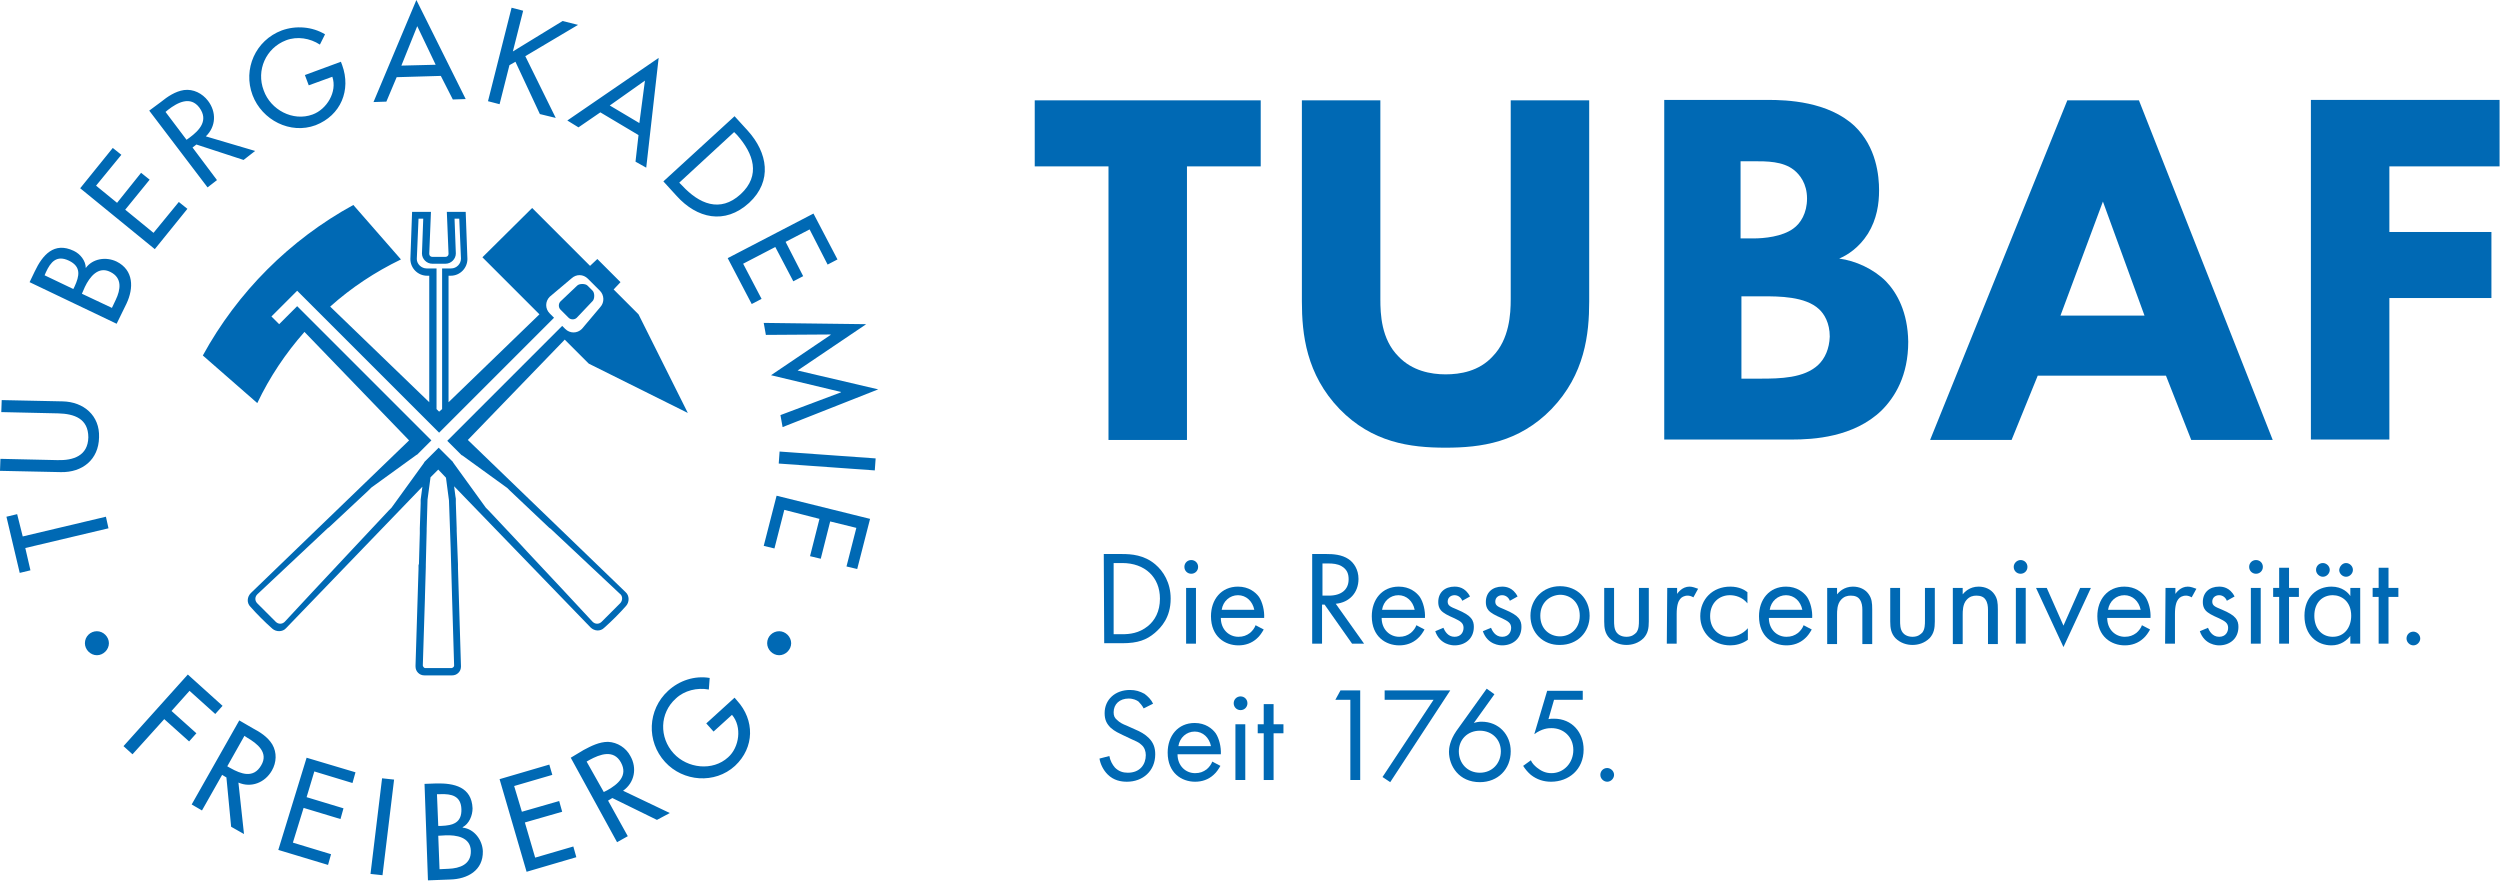
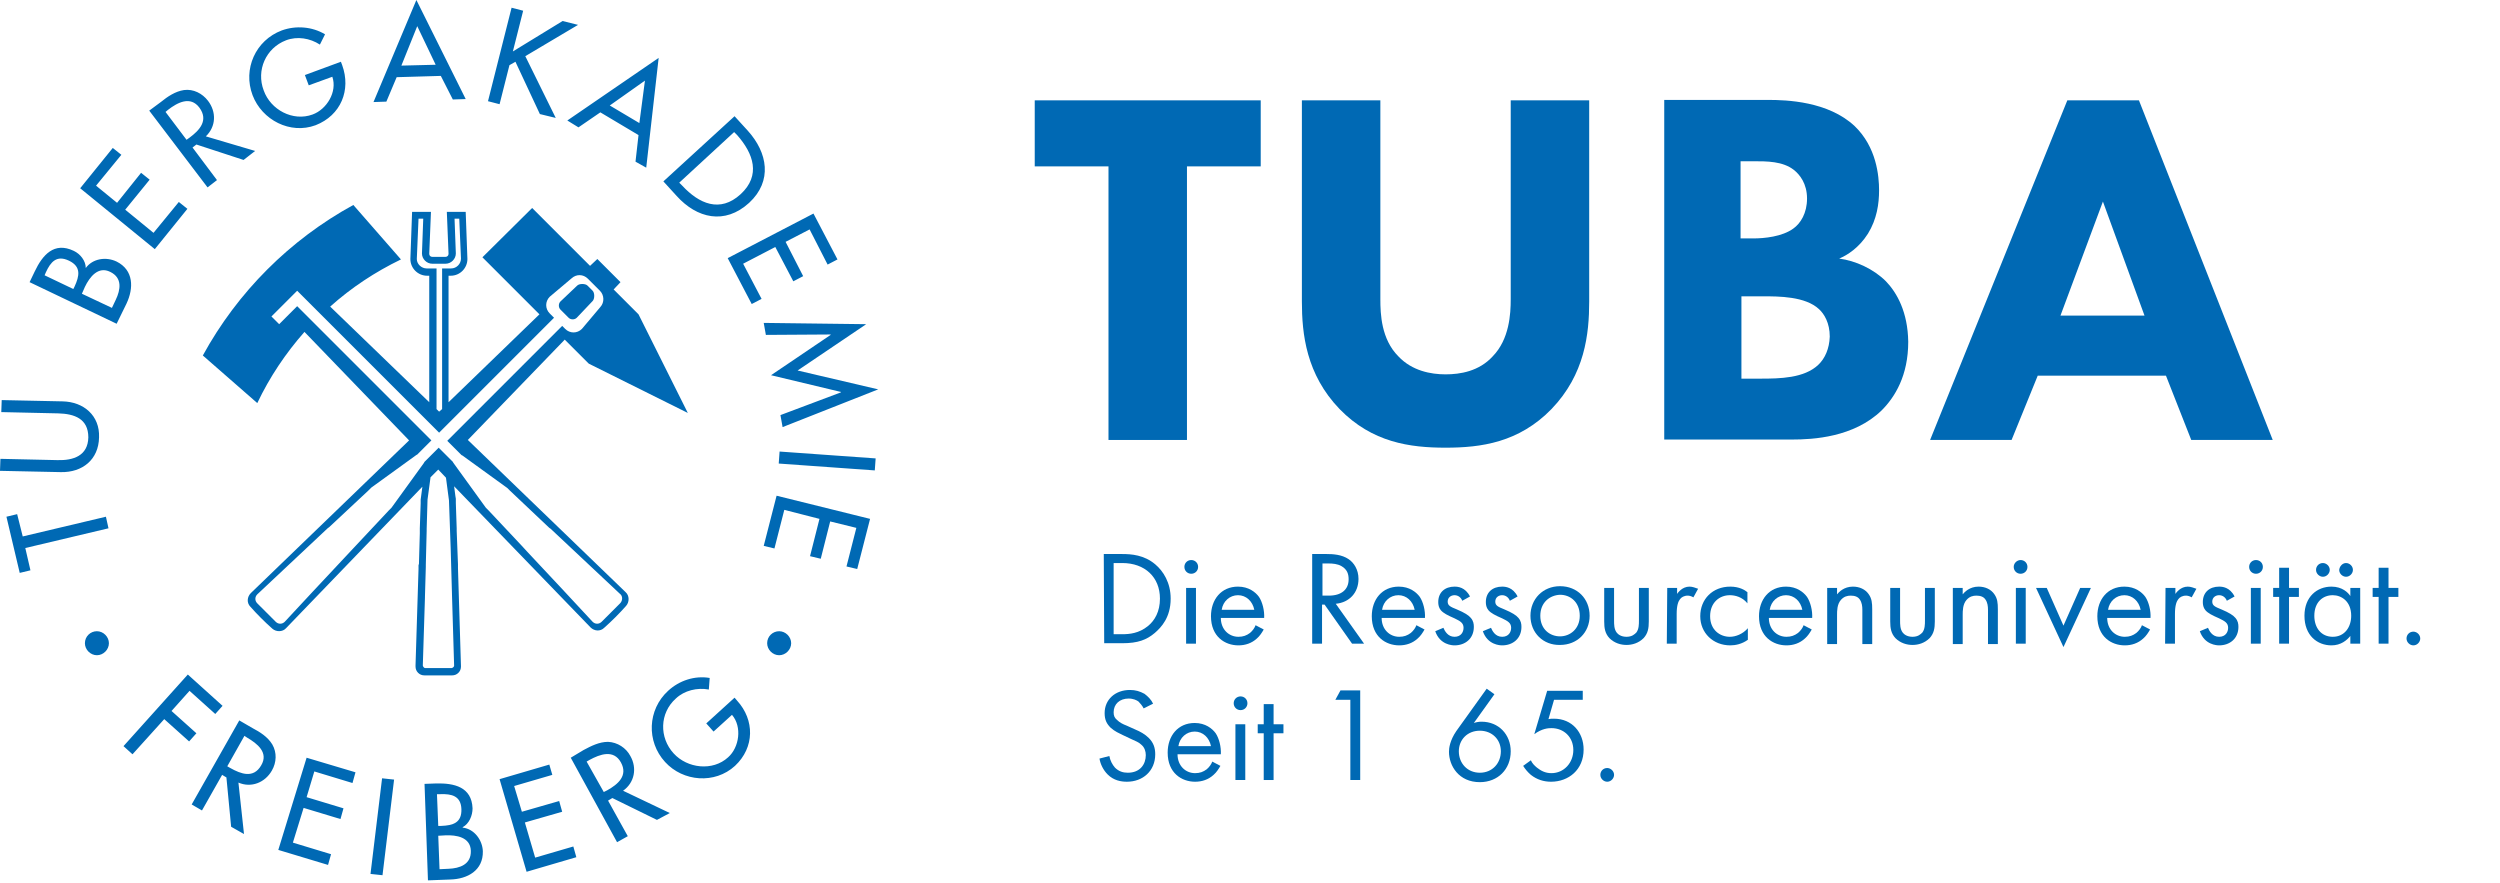
<svg xmlns="http://www.w3.org/2000/svg" width="100%" height="100%" viewBox="0 0 583 206" version="1.1" xml:space="preserve" style="fill-rule:evenodd;clip-rule:evenodd;stroke-linejoin:round;stroke-miterlimit:2;">
  <g transform="matrix(1,0,0,1,-129.5,-195)">
    <g>
      <path d="M334.3,285.8L315.5,281.4L331.5,270.6L307.6,270.3L308.1,273.1L323.2,273L323.2,273.1L309.3,282.5L325.6,286.4L325.6,286.5L311.5,291.8L312,294.6L334.3,285.8ZM322.5,256.7L324.8,255.5L319.2,244.8L299.2,255.2L304.8,265.9L307.1,264.7L302.8,256.5L310.3,252.6L314.5,260.6L316.8,259.4L312.7,251.4L318.3,248.5L322.5,256.7ZM304.2,242.3C309.7,237.2 308.5,230.6 303.9,225.5L300.8,222.1L284.2,237.3L287.3,240.7C292,245.9 298.5,247.5 304.2,242.3ZM302.2,240.3C297.4,244.7 292.5,242.5 288.6,238.3L287.9,237.6L300.7,225.8L301.4,226.5C305.2,230.8 307,235.9 302.2,240.3ZM280.2,234.1L283.1,208.5L261.8,223.1L264.4,224.7L269.5,221.2L278.4,226.5L277.7,232.7L280.2,234.1ZM279.9,213.8L278.6,223.7L271.7,219.6L279.9,213.8ZM252,208.1L264.3,200.8L260.7,199.9L249.1,207L251.5,197.5L248.8,196.8L243.3,218.6L246,219.3L248.3,210.2L249.7,209.4L255.4,221.6L259.1,222.5L252,208.1ZM235.1,218.2L238.1,218.1L226.6,195L216.6,218.8L219.6,218.7L222,213L232.3,212.7L235.1,218.2ZM231.1,210.1L223.1,210.3L226.8,201.1L231.1,210.1ZM209.3,210.2L209,209.4L200.6,212.5L201.5,214.9L207,212.9C208.2,216.4 205.7,220.5 202.4,221.7C197.8,223.4 192.6,220.6 191,216.1C189.2,211.4 191.5,206.2 196.2,204.4C198.8,203.4 201.8,203.9 204.1,205.4L205.3,203C202.3,201.2 198.5,200.9 195.2,202.1C189.1,204.4 186.1,211.1 188.4,217.2C190.6,223 197.2,226.4 203.1,224.2C209,221.9 211.4,216 209.3,210.2ZM177.5,226.8C179.9,224.5 180,221.1 178,218.5C176.7,216.8 174.6,215.7 172.4,216C170.4,216.3 168.6,217.5 167,218.8L164.3,220.8L177.9,238.7L180.1,237L174.4,229.4L175.3,228.7L186.3,232.3L189,230.2L177.5,226.8ZM173.7,227.1L173,227.6L168.1,221.1L168.7,220.6C170.9,218.9 173.9,217.3 176,220.1C178.2,223.1 176,225.4 173.7,227.1ZM156.8,242.3L151.9,238.3L157.8,231.1L155.8,229.5L148.2,238.9L165.6,253.1L173.2,243.7L171.2,242.1L165.3,249.3L158.7,243.9L164.4,236.9L162.4,235.3L156.8,242.3ZM149.5,257.5C149.5,255.8 148.2,254.2 146.7,253.5C142.1,251.3 139.4,254.5 137.6,258.3L136.4,260.8L156.7,270.5L159,265.8C160.7,262.2 160.7,258 156.7,256C154.2,254.8 151.1,255.3 149.5,257.5ZM146.9,261.8L146.6,262.4L139.9,259.2L140.2,258.5C141.3,256.1 142.7,254.4 145.6,255.8C148.5,257.2 148,259.4 146.9,261.8ZM149.3,261.9C150.4,259.6 152.4,257 155.2,258.4C158.1,259.8 157.6,262.6 156.5,264.9L155.6,266.8L148.6,263.5L149.3,261.9ZM144.1,288.6L129.9,288.3L129.8,291.1L143.1,291.4C146.8,291.5 150.1,292.6 150.1,297C150,301.3 146.6,302.4 142.9,302.3L129.6,302L129.5,304.8L143.7,305.1C148.7,305.2 152.5,302.2 152.6,297C152.8,291.9 149,288.7 144.1,288.6ZM133.5,314.9L131,315.5L134.1,328.6L136.6,328L135.4,322.8L154.8,318.2L154.2,315.5L134.8,320.1L133.5,314.9ZM173.3,352.3L158.3,369L160.4,370.9L167.8,362.7L173.6,367.9L175.3,366L169.5,360.8L173.7,356.1L179.7,361.5L181.4,359.6L173.3,352.3ZM185.3,363L174.2,382.6L176.6,384L181.3,375.7L182.3,376.3L183.4,387.8L186.4,389.5L185.1,377.5C188.1,378.8 191.3,377.5 192.9,374.7C194,372.8 194.1,370.5 193,368.6C191.9,366.8 190.1,365.7 188.4,364.8L185.3,363ZM182.5,373.7L186.5,366.6L187.1,367C189.5,368.4 192.2,370.5 190.4,373.5C188.6,376.6 185.7,375.5 183.2,374.1L182.5,373.7ZM201,371.7L194.4,393.2L206,396.7L206.7,394.2L197.8,391.5L200.3,383.4L208.9,386L209.6,383.5L201,380.9L202.8,374.9L211.7,377.6L212.4,375.1L201,371.7ZM218.6,376.5L215.9,398.8L218.7,399.1L221.4,376.8L218.6,376.5ZM231.2,377.7L228.5,377.8L229.3,400.3L234.5,400.1C238.5,400 242.2,398 242.1,393.5C242,390.9 240.1,388.3 237.4,388L237.4,387.9C238.9,387.1 239.7,385.2 239.7,383.5C239.5,378.5 235.4,377.6 231.2,377.7ZM231.7,389.9L233.4,389.8C235.9,389.7 239.2,390.2 239.3,393.4C239.4,396.6 236.7,397.5 234.1,397.6L232,397.7L231.7,389.9ZM231.4,380.2L232.2,380.2C234.8,380.1 237,380.6 237.1,383.7C237.2,386.9 235.1,387.5 232.4,387.6L231.7,387.6L231.4,380.2ZM257.6,373.3L246,376.7L252.3,398.3L263.9,394.9L263.2,392.4L254.3,395L251.9,386.8L260.6,384.3L259.9,381.8L251.2,384.3L249.4,378.3L258.3,375.7L257.6,373.3ZM262.6,371.7L273.4,391.4L275.9,390L271.3,381.7L272.3,381.1L282.7,386.2L285.7,384.6L274.8,379.4C277.5,377.5 278.1,374.1 276.5,371.3C275.5,369.4 273.5,368.1 271.3,368C269.2,368 267.3,369 265.6,369.9L262.6,371.7ZM266.3,372.6L267,372.2C269.4,370.9 272.6,369.7 274.3,372.8C276,375.9 273.6,377.9 271.1,379.3L270.3,379.7L266.3,372.6ZM284.6,372.7C288.8,377.3 296.2,377.9 300.9,373.6C305.5,369.3 305.5,362.9 301.4,358.4L300.8,357.7L294.2,363.7L295.9,365.6L300.2,361.7C302.6,364.5 301.9,369.3 299.3,371.6C295.7,374.9 289.8,374.2 286.6,370.7C283.2,367 283.3,361.3 287.1,357.9C289.1,356 292.1,355.3 294.8,355.8L295,353.1C291.5,352.5 287.9,353.7 285.3,356.1C280.5,360.5 280.2,367.9 284.6,372.7ZM310.6,310.6L307.6,322.3L310.1,322.9L312.4,313.9L320.6,316L318.4,324.7L320.9,325.3L323.1,316.6L329.2,318.1L326.9,327.1L329.4,327.7L332.4,316L310.6,310.6ZM311.1,303.1L333.5,304.7L333.7,301.9L311.3,300.3L311.1,303.1ZM149.3,345C149.3,346.5 150.6,347.8 152.1,347.8C153.6,347.8 154.9,346.5 154.9,345C154.9,343.5 153.6,342.2 152.1,342.2C150.6,342.2 149.3,343.4 149.3,345ZM308.4,345C308.4,346.5 309.7,347.8 311.2,347.8C312.7,347.8 314,346.5 314,345C314,343.5 312.7,342.2 311.2,342.2C309.7,342.2 308.4,343.4 308.4,345Z" style="fill:rgb(0,105,180);fill-rule:nonzero;" />
      <g>
        <path d="M406.3,233.8L406.3,297.6L388,297.6L388,233.8L370.8,233.8L370.8,218.4L423.5,218.4L423.5,233.8L406.3,233.8Z" style="fill:rgb(0,105,180);fill-rule:nonzero;" />
        <path d="M500.1,265.3C500.1,272.9 499.1,282.3 491.3,290.4C483.7,298.2 474.9,299.4 466.6,299.4C458.3,299.4 449.5,298.2 441.9,290.4C434.1,282.3 433.1,272.9 433.1,265.3L433.1,218.4L451.4,218.4L451.4,264.8C451.4,268.2 451.6,274.1 455.6,278.1C458.8,281.5 463.2,282.3 466.6,282.3C470,282.3 474.4,281.6 477.6,278.1C481.5,274.1 481.8,268.2 481.8,264.8L481.8,218.4L500.1,218.4L500.1,265.3Z" style="fill:rgb(0,105,180);fill-rule:nonzero;" />
        <path d="M569.3,260.6C566.4,257.7 562.2,255.8 558.4,255.3C560.3,254.5 563,252.8 565.1,249.5C567.2,246.1 567.7,242.5 567.7,239.4C567.7,236 567.1,229.3 562,224.4C555.8,218.6 546.1,218.3 541.8,218.3L517.6,218.3L517.6,297.5L547.4,297.5C552.3,297.5 561.8,297 568.3,290.7C571.4,287.6 574.5,282.6 574.5,274.7C574.4,267.8 571.9,263.3 569.3,260.6ZM535.4,232.6L538.3,232.6C541.6,232.6 545.2,232.6 547.8,234.6C549.2,235.7 550.9,237.8 550.9,241.3C550.9,244.7 549.4,247.1 547.7,248.3C545.1,250.2 540.9,250.6 538.4,250.6L535.4,250.6L535.4,232.6ZM553.5,280.1C550.2,283.2 544.6,283.3 540,283.3L535.6,283.3L535.6,264.1L540.6,264.1C544.3,264.1 550.5,264.1 553.7,267.1C554.9,268.2 556.2,270.3 556.2,273.5C556.1,276.3 555.1,278.6 553.5,280.1Z" style="fill:rgb(0,105,180);fill-rule:nonzero;" />
        <path d="M628.3,218.4L611.6,218.4L579.6,297.6L598.6,297.6L604.7,282.6L634.6,282.6L640.5,297.6L659.5,297.6L628.3,218.4ZM610,268.6L619.9,242L629.6,268.6L610,268.6Z" style="fill:rgb(0,105,180);fill-rule:nonzero;" />
-         <path d="M712.4,233.8L686.7,233.8L686.7,249.1L710.5,249.1L710.5,264.5L686.7,264.5L686.7,297.5L668.4,297.5L668.4,218.3L712.4,218.3L712.4,233.8Z" style="fill:rgb(0,105,180);fill-rule:nonzero;" />
      </g>
      <g>
        <path d="M386.9,324.2L391.2,324.2C393.3,324.2 396.3,324.4 398.9,326.6C400.8,328.2 402.5,330.9 402.5,334.6C402.5,339 400.3,341.3 398.8,342.6C396.9,344.2 394.9,345 391.2,345L387,345L386.9,324.2ZM389.2,342.9L391.2,342.9C392.9,342.9 395.1,342.7 397.2,341C398.8,339.7 400,337.6 400,334.6C400,329.6 396.5,326.3 391.2,326.3L389.2,326.3L389.2,342.9Z" style="fill:rgb(0,105,180);fill-rule:nonzero;" />
        <path d="M407.3,325.6C408.2,325.6 408.9,326.3 408.9,327.2C408.9,328.1 408.2,328.8 407.3,328.8C406.4,328.8 405.7,328.1 405.7,327.2C405.7,326.3 406.4,325.6 407.3,325.6ZM408.4,332.1L408.4,345.1L406.1,345.1L406.1,332.1L408.4,332.1Z" style="fill:rgb(0,105,180);fill-rule:nonzero;" />
        <path d="M424.2,341.8C423.8,342.5 423.3,343.3 422.6,343.9C421.4,345 419.9,345.5 418.3,345.5C415.2,345.5 411.9,343.5 411.9,338.7C411.9,334.8 414.3,331.8 418.2,331.8C420.7,331.8 422.3,333.1 423.1,334.2C423.9,335.4 424.4,337.4 424.3,339.1L414.2,339.1C414.2,341.8 416.1,343.5 418.3,343.5C419.4,343.5 420.2,343.2 421,342.6C421.6,342.1 422.1,341.4 422.3,340.8L424.2,341.8ZM422,337.2C421.6,335.2 420.1,333.8 418.2,333.8C416.3,333.8 414.7,335.2 414.4,337.2L422,337.2Z" style="fill:rgb(0,105,180);fill-rule:nonzero;" />
        <path d="M438.9,324.2C440.3,324.2 442.4,324.3 444,325.4C445.2,326.2 446.3,327.8 446.3,330C446.3,333.2 444.2,335.5 441,335.8L447.6,345.1L444.8,345.1L438.4,336L437.8,336L437.8,345.1L435.5,345.1L435.5,324.2L438.9,324.2ZM437.9,333.9L439.4,333.9C442.3,333.9 444,332.5 444,330.1C444,328.9 443.7,327.8 442.3,327C441.4,326.5 440.3,326.4 439.3,326.4L437.9,326.4L437.9,333.9Z" style="fill:rgb(0,105,180);fill-rule:nonzero;" />
        <path d="M461.7,341.8C461.3,342.5 460.8,343.3 460.1,343.9C458.9,345 457.4,345.5 455.8,345.5C452.7,345.5 449.4,343.5 449.4,338.7C449.4,334.8 451.8,331.8 455.7,331.8C458.2,331.8 459.8,333.1 460.6,334.2C461.4,335.4 461.9,337.4 461.8,339.1L451.7,339.1C451.7,341.8 453.6,343.5 455.8,343.5C456.9,343.5 457.7,343.2 458.5,342.6C459.1,342.1 459.6,341.4 459.8,340.8L461.7,341.8ZM459.4,337.2C459,335.2 457.5,333.8 455.6,333.8C453.7,333.8 452.1,335.2 451.8,337.2L459.4,337.2Z" style="fill:rgb(0,105,180);fill-rule:nonzero;" />
        <path d="M470.5,335.1C470.2,334.3 469.5,333.8 468.7,333.8C467.9,333.8 467.1,334.3 467.1,335.3C467.1,336.2 467.7,336.5 469.2,337.1C471.1,337.9 472,338.5 472.5,339.1C473.1,339.8 473.2,340.5 473.2,341.2C473.2,343.9 471.2,345.5 468.7,345.5C468.2,345.5 465.3,345.4 464.2,342.2L466.1,341.4C466.4,342.1 467.1,343.5 468.7,343.5C470.2,343.5 470.8,342.4 470.8,341.4C470.8,340.2 469.9,339.8 468.7,339.2C467.1,338.5 466.1,338 465.5,337.3C465,336.7 464.9,336 464.9,335.4C464.9,333.1 466.5,331.8 468.7,331.8C469.4,331.8 471.2,331.9 472.3,334.1L470.5,335.1Z" style="fill:rgb(0,105,180);fill-rule:nonzero;" />
        <path d="M481.6,335.1C481.3,334.3 480.6,333.8 479.8,333.8C479,333.8 478.2,334.3 478.2,335.3C478.2,336.2 478.8,336.5 480.3,337.1C482.2,337.9 483.1,338.5 483.6,339.1C484.2,339.8 484.3,340.5 484.3,341.2C484.3,343.9 482.3,345.5 479.8,345.5C479.3,345.5 476.4,345.4 475.3,342.2L477.2,341.4C477.5,342.1 478.2,343.5 479.8,343.5C481.3,343.5 481.9,342.4 481.9,341.4C481.9,340.2 481,339.8 479.8,339.2C478.2,338.5 477.2,338 476.6,337.3C476.1,336.7 476,336 476,335.4C476,333.1 477.6,331.8 479.8,331.8C480.5,331.8 482.3,331.9 483.4,334.1L481.6,335.1Z" style="fill:rgb(0,105,180);fill-rule:nonzero;" />
        <path d="M486.4,338.6C486.4,334.7 489.3,331.7 493.3,331.7C497.3,331.7 500.2,334.6 500.2,338.6C500.2,342.5 497.3,345.4 493.3,345.4C489.4,345.5 486.4,342.6 486.4,338.6ZM488.7,338.6C488.7,341.8 491,343.4 493.3,343.4C495.6,343.4 497.9,341.7 497.9,338.6C497.9,335.4 495.7,333.7 493.3,333.7C490.9,333.8 488.7,335.5 488.7,338.6Z" style="fill:rgb(0,105,180);fill-rule:nonzero;" />
        <path d="M505.9,339.7C505.9,340.6 505.9,341.7 506.5,342.5C506.8,342.9 507.5,343.5 508.8,343.5C510.1,343.5 510.7,342.9 511.1,342.5C511.7,341.7 511.7,340.6 511.7,339.7L511.7,332.1L514,332.1L514,339.9C514,341.5 513.8,342.7 512.8,343.8C511.6,345 510.1,345.4 508.8,345.4C507.5,345.4 506,345 504.8,343.8C503.8,342.7 503.6,341.5 503.6,339.9L503.6,332.1L505.9,332.1L505.9,339.7Z" style="fill:rgb(0,105,180);fill-rule:nonzero;" />
        <path d="M518.3,332.1L520.6,332.1L520.6,333.5C520.8,333.2 521.8,331.8 523.5,331.8C524.2,331.8 524.9,332.1 525.5,332.3L524.4,334.3C523.9,334 523.4,333.9 523.1,333.9C522.2,333.9 521.6,334.3 521.3,334.7C520.9,335.2 520.5,336.1 520.5,338.2L520.5,345.1L518.2,345.1L518.3,332.1Z" style="fill:rgb(0,105,180);fill-rule:nonzero;" />
        <path d="M537,335.7C535.8,334.2 534.1,333.8 532.9,333.8C530.5,333.8 528.3,335.5 528.3,338.7C528.3,341.9 530.6,343.5 532.9,343.5C534.2,343.5 535.9,342.9 537.1,341.5L537.1,344.2C535.7,345.2 534.2,345.5 533,345.5C529,345.5 526,342.6 526,338.7C526,334.7 528.9,331.8 533,331.8C535.1,331.8 536.4,332.6 537,333.1L537,335.7Z" style="fill:rgb(0,105,180);fill-rule:nonzero;" />
        <path d="M552,341.8C551.6,342.5 551.1,343.3 550.4,343.9C549.2,345 547.7,345.5 546.1,345.5C543,345.5 539.7,343.5 539.7,338.7C539.7,334.8 542.1,331.8 546,331.8C548.5,331.8 550.1,333.1 550.9,334.2C551.7,335.4 552.2,337.4 552.1,339.1L542,339.1C542,341.8 543.9,343.5 546.1,343.5C547.2,343.5 548,343.2 548.8,342.6C549.4,342.1 549.9,341.4 550.1,340.8L552,341.8ZM549.8,337.2C549.4,335.2 547.9,333.8 546,333.8C544.1,333.8 542.5,335.2 542.2,337.2L549.8,337.2Z" style="fill:rgb(0,105,180);fill-rule:nonzero;" />
        <path d="M555.6,332.1L557.9,332.1L557.9,333.6C558.3,333.1 559.5,331.8 561.6,331.8C563.1,331.8 564.5,332.4 565.3,333.6C566,334.6 566.1,335.6 566.1,337.1L566.1,345.2L563.8,345.2L563.8,337.2C563.8,336.4 563.7,335.5 563.2,334.8C562.8,334.2 562.1,333.9 561.1,333.9C560.3,333.9 559.5,334.1 558.8,334.9C557.9,335.9 557.9,337.5 557.9,338.4L557.9,345.2L555.6,345.2L555.6,332.1Z" style="fill:rgb(0,105,180);fill-rule:nonzero;" />
        <path d="M572.6,339.7C572.6,340.6 572.6,341.7 573.2,342.5C573.5,342.9 574.2,343.5 575.5,343.5C576.8,343.5 577.4,342.9 577.8,342.5C578.4,341.7 578.4,340.6 578.4,339.7L578.4,332.1L580.7,332.1L580.7,339.9C580.7,341.5 580.5,342.7 579.5,343.8C578.3,345 576.8,345.4 575.5,345.4C574.2,345.4 572.7,345 571.5,343.8C570.5,342.7 570.3,341.5 570.3,339.9L570.3,332.1L572.6,332.1L572.6,339.7Z" style="fill:rgb(0,105,180);fill-rule:nonzero;" />
        <path d="M584.9,332.1L587.2,332.1L587.2,333.6C587.6,333.1 588.8,331.8 590.9,331.8C592.4,331.8 593.8,332.4 594.6,333.6C595.3,334.6 595.4,335.6 595.4,337.1L595.4,345.2L593.1,345.2L593.1,337.2C593.1,336.4 593,335.5 592.5,334.8C592.1,334.2 591.4,333.9 590.4,333.9C589.6,333.9 588.8,334.1 588.1,334.9C587.2,335.9 587.2,337.5 587.2,338.4L587.2,345.2L584.9,345.2L584.9,332.1Z" style="fill:rgb(0,105,180);fill-rule:nonzero;" />
        <path d="M600.7,325.6C601.6,325.6 602.3,326.3 602.3,327.2C602.3,328.1 601.6,328.8 600.7,328.8C599.8,328.8 599.1,328.1 599.1,327.2C599.1,326.3 599.9,325.6 600.7,325.6ZM601.9,332.1L601.9,345.1L599.6,345.1L599.6,332.1L601.9,332.1Z" style="fill:rgb(0,105,180);fill-rule:nonzero;" />
        <path d="M606.8,332.1L610.7,340.9L614.6,332.1L617.1,332.1L610.7,345.9L604.3,332.1L606.8,332.1Z" style="fill:rgb(0,105,180);fill-rule:nonzero;" />
        <path d="M630.9,341.8C630.5,342.5 630,343.3 629.3,343.9C628.1,345 626.6,345.5 625,345.5C621.9,345.5 618.6,343.5 618.6,338.7C618.6,334.8 621,331.8 624.9,331.8C627.4,331.8 629,333.1 629.8,334.2C630.6,335.4 631.1,337.4 631,339.1L620.9,339.1C620.9,341.8 622.8,343.5 625,343.5C626.1,343.5 626.9,343.2 627.7,342.6C628.3,342.1 628.8,341.4 629,340.8L630.9,341.8ZM628.7,337.2C628.3,335.2 626.8,333.8 624.9,333.8C623,333.8 621.4,335.2 621.1,337.2L628.7,337.2Z" style="fill:rgb(0,105,180);fill-rule:nonzero;" />
        <path d="M634.5,332.1L636.8,332.1L636.8,333.5C637,333.2 638,331.8 639.7,331.8C640.4,331.8 641.1,332.1 641.7,332.3L640.6,334.3C640.1,334 639.6,333.9 639.3,333.9C638.4,333.9 637.8,334.3 637.5,334.7C637.1,335.2 636.7,336.1 636.7,338.2L636.7,345.1L634.4,345.1L634.5,332.1Z" style="fill:rgb(0,105,180);fill-rule:nonzero;" />
        <path d="M648.8,335.1C648.5,334.3 647.8,333.8 647,333.8C646.2,333.8 645.4,334.3 645.4,335.3C645.4,336.2 646,336.5 647.5,337.1C649.4,337.9 650.3,338.5 650.8,339.1C651.4,339.8 651.5,340.5 651.5,341.2C651.5,343.9 649.5,345.5 647,345.5C646.5,345.5 643.6,345.4 642.5,342.2L644.4,341.4C644.7,342.1 645.4,343.5 647,343.5C648.5,343.5 649.1,342.4 649.1,341.4C649.1,340.2 648.2,339.8 647,339.2C645.4,338.5 644.4,338 643.8,337.3C643.3,336.7 643.2,336 643.2,335.4C643.2,333.1 644.8,331.8 647,331.8C647.7,331.8 649.5,331.9 650.6,334.1L648.8,335.1Z" style="fill:rgb(0,105,180);fill-rule:nonzero;" />
        <path d="M655.6,325.6C656.5,325.6 657.2,326.3 657.2,327.2C657.2,328.1 656.5,328.8 655.6,328.8C654.7,328.8 654,328.1 654,327.2C654,326.3 654.7,325.6 655.6,325.6ZM656.7,332.1L656.7,345.1L654.4,345.1L654.4,332.1L656.7,332.1Z" style="fill:rgb(0,105,180);fill-rule:nonzero;" />
        <path d="M663.3,334.2L663.3,345.1L661,345.1L661,334.2L659.6,334.2L659.6,332.1L661,332.1L661,327.4L663.3,327.4L663.3,332.1L665.6,332.1L665.6,334.2L663.3,334.2Z" style="fill:rgb(0,105,180);fill-rule:nonzero;" />
        <path d="M677.6,332.1L679.9,332.1L679.9,345.1L677.6,345.1L677.6,343.3C676.8,344.3 675.4,345.5 673.2,345.5C669.9,345.5 666.9,343.2 666.9,338.6C666.9,334.1 669.9,331.8 673.2,331.8C675.7,331.8 677.1,333.2 677.6,334L677.6,332.1ZM669.2,338.6C669.2,341.4 670.8,343.5 673.5,343.5C676.3,343.5 677.8,341.2 677.8,338.6C677.8,335.2 675.5,333.8 673.5,333.8C671.2,333.8 669.2,335.4 669.2,338.6ZM671.2,326.3C672,326.3 672.8,327 672.8,327.9C672.8,328.7 672.1,329.5 671.2,329.5C670.4,329.5 669.6,328.8 669.6,327.9C669.6,327 670.3,326.3 671.2,326.3ZM676.6,326.3C677.4,326.3 678.2,327 678.2,327.9C678.2,328.7 677.5,329.5 676.6,329.5C675.8,329.5 675,328.8 675,327.9C675.1,327 675.8,326.3 676.6,326.3Z" style="fill:rgb(0,105,180);fill-rule:nonzero;" />
        <path d="M686.5,334.2L686.5,345.1L684.2,345.1L684.2,334.2L682.8,334.2L682.8,332.1L684.2,332.1L684.2,327.4L686.5,327.4L686.5,332.1L688.8,332.1L688.8,334.2L686.5,334.2Z" style="fill:rgb(0,105,180);fill-rule:nonzero;" />
        <path d="M692.3,342.3C693.1,342.3 693.9,343 693.9,343.9C693.9,344.7 693.2,345.5 692.3,345.5C691.5,345.5 690.7,344.8 690.7,343.9C690.7,343 691.4,342.3 692.3,342.3Z" style="fill:rgb(0,105,180);fill-rule:nonzero;" />
        <path d="M396.2,360.2C395.9,359.6 395.4,359 395,358.6C394.6,358.3 393.8,357.9 392.7,357.9C390.6,357.9 389.2,359.2 389.2,361.1C389.2,361.9 389.4,362.4 390,362.9C390.6,363.5 391.4,363.9 392.2,364.2L394.2,365.1C395.4,365.6 396.5,366.2 397.4,367.1C398.5,368.2 398.9,369.4 398.9,370.9C398.9,374.8 396,377.3 392.3,377.3C390.9,377.3 389.2,377 387.8,375.6C386.8,374.6 386.1,373.2 385.9,371.9L388.2,371.3C388.4,372.4 388.9,373.3 389.5,374C390.4,374.9 391.4,375.2 392.5,375.2C395.4,375.2 396.7,373.2 396.7,371.1C396.7,370.2 396.4,369.3 395.7,368.7C395.1,368.1 394.3,367.8 393.2,367.3L391.3,366.4C390.5,366 389.5,365.6 388.5,364.7C387.6,363.8 387.1,362.9 387.1,361.3C387.1,358.1 389.6,355.9 393,355.9C394.3,355.9 395.3,356.2 396.4,356.8C397.2,357.4 398,358.2 398.4,359.1L396.2,360.2Z" style="fill:rgb(0,105,180);fill-rule:nonzero;" />
        <path d="M414.1,373.6C413.7,374.3 413.2,375.1 412.5,375.7C411.3,376.8 409.8,377.3 408.2,377.3C405.1,377.3 401.8,375.3 401.8,370.5C401.8,366.6 404.2,363.6 408.1,363.6C410.6,363.6 412.2,364.9 413,366C413.8,367.2 414.3,369.2 414.2,370.9L404.1,370.9C404.1,373.6 406,375.3 408.2,375.3C409.3,375.3 410.1,375 410.9,374.4C411.5,373.9 412,373.2 412.2,372.6L414.1,373.6ZM411.9,369C411.5,367 410,365.6 408.1,365.6C406.2,365.6 404.6,367 404.3,369L411.9,369Z" style="fill:rgb(0,105,180);fill-rule:nonzero;" />
        <path d="M418.8,357.4C419.7,357.4 420.4,358.1 420.4,359C420.4,359.9 419.7,360.6 418.8,360.6C417.9,360.6 417.2,359.9 417.2,359C417.2,358.1 417.9,357.4 418.8,357.4ZM419.9,363.9L419.9,376.9L417.6,376.9L417.6,363.9L419.9,363.9Z" style="fill:rgb(0,105,180);fill-rule:nonzero;" />
        <path d="M426.5,366L426.5,376.9L424.2,376.9L424.2,366L422.8,366L422.8,363.9L424.2,363.9L424.2,359.2L426.5,359.2L426.5,363.9L428.8,363.9L428.8,366L426.5,366Z" style="fill:rgb(0,105,180);fill-rule:nonzero;" />
        <path d="M444.4,358.2L440.9,358.2L442.1,356L446.7,356L446.7,376.9L444.4,376.9L444.4,358.2Z" style="fill:rgb(0,105,180);fill-rule:nonzero;" />
-         <path d="M463.8,358.2L452.4,358.2L452.4,356L467.7,356L453.7,377.4L451.9,376.2L463.8,358.2Z" style="fill:rgb(0,105,180);fill-rule:nonzero;" />
        <path d="M478,356.9L473.2,363.6C473.8,363.4 474.4,363.3 475,363.3C479,363.3 481.8,366.3 481.8,370.2C481.8,374.4 478.8,377.4 474.6,377.4C469.7,377.4 467.4,373.6 467.4,370.3C467.4,369.5 467.6,367.7 469.1,365.5L476.2,355.6L478,356.9ZM479.5,370.2C479.5,367.4 477.4,365.4 474.6,365.4C471.7,365.4 469.7,367.5 469.7,370.2C469.7,373 471.7,375.2 474.6,375.2C477.5,375.2 479.5,373 479.5,370.2Z" style="fill:rgb(0,105,180);fill-rule:nonzero;" />
        <path d="M498.6,358.2L491.9,358.2L490.6,362.7C491,362.6 491.4,362.6 491.9,362.6C496.1,362.6 498.8,365.8 498.8,369.8C498.8,374.5 495.3,377.3 491.2,377.3C489.5,377.3 487.9,376.8 486.5,375.7C485.8,375.1 485.2,374.4 484.7,373.6L486.5,372.3C486.8,373 487.3,373.5 487.9,374C488.8,374.7 489.8,375.3 491.3,375.3C494.2,375.3 496.4,372.9 496.4,369.9C496.4,366.9 494.2,364.8 491.3,364.8C490.5,364.8 489.1,364.9 487.3,366.2L490.3,356.1L498.6,356.1L498.6,358.2Z" style="fill:rgb(0,105,180);fill-rule:nonzero;" />
        <path d="M504.3,374.1C505.1,374.1 505.9,374.8 505.9,375.7C505.9,376.5 505.2,377.3 504.3,377.3C503.5,377.3 502.7,376.6 502.7,375.7C502.7,374.8 503.4,374.1 504.3,374.1Z" style="fill:rgb(0,105,180);fill-rule:nonzero;" />
      </g>
      <g>
        <path d="M238.6,297.6L261.2,274.2L266.8,279.8L289.9,291.3L278.4,268.3L272.6,262.5L274.2,260.8L268.8,255.4L267.1,257L253.6,243.5L242,255L255.3,268.3L234.1,288.8L234.1,259.3L234.6,259.3C236.8,259.3 238.5,257.5 238.5,255.4L238.1,244.4L233.7,244.4L234.1,254.2C234.1,254.6 233.8,254.9 233.4,254.9L230.3,254.9C229.9,254.9 229.6,254.6 229.6,254.2L230,244.4L225.6,244.4L225.2,255.4C225.2,257.6 227,259.3 229.1,259.3L229.6,259.3L229.6,288.8L206.5,266.5C211.4,262.1 217,258.4 223,255.5L211.9,242.8C197.1,250.9 184.9,263.1 176.8,277.9L189.5,289C192.4,282.9 196.1,277.4 200.5,272.4L224.9,297.7L188,333.3C187.1,334.2 187,335.6 187.9,336.5C189.5,338.3 191.2,340 193,341.6C193.9,342.4 195.4,342.4 196.2,341.5L228,308.5L227.6,311.5L227.6,312.4L227.4,318.2L227.4,319.4L227.3,322.9L227.2,326.5L227.1,326.8L227.1,327.7L226.4,350.2L226.4,350.4C226.4,351 226.6,351.5 227,351.9C227.4,352.3 227.9,352.5 228.5,352.5L234.9,352.5C235.5,352.5 236,352.3 236.4,351.9C236.8,351.5 237,351 237,350.4L236.3,327.5L236.3,326.6L236,318.8L236,318.2L235.8,312.3L235.8,311.3L235.7,310.7L235.4,308.4L267.2,341.3C268.1,342.2 269.5,342.3 270.4,341.4C272.2,339.8 273.9,338.1 275.5,336.3C276.3,335.4 276.3,333.9 275.4,333.1L238.6,297.6ZM229,257.6C227.8,257.6 226.7,256.6 226.7,255.4L227.1,246L228.2,246L227.9,254.1C227.9,255.4 229,256.5 230.3,256.5L233.4,256.5C234.7,256.5 235.8,255.4 235.8,254.1L235.5,246L236.6,246L237,255.3C237,256.5 236,257.6 234.7,257.6L232.6,257.6L232.6,290.4L231.9,291L231.3,290.4L231.3,257.6L229,257.6ZM234.2,311.7L234.6,322.9L234.9,333.5L234.9,333.6L235.4,350.2C235.4,350.4 235.3,350.5 235.2,350.6C235.1,350.7 234.9,350.8 234.8,350.8L228.7,350.8C228.5,350.8 228.4,350.7 228.3,350.6C228.2,350.5 228.1,350.3 228.1,350.2L228.6,334.3L228.6,334.1L228.8,327.2L228.8,326.7L228.9,322.7L229,318.8L229,318.3L229.2,311.5C229.2,311.5 229.5,309.1 229.9,306.3L231.7,304.5L233.5,306.4C233.9,309.3 234.2,311.7 234.2,311.7ZM274.1,335.7L269.8,340C269.2,340.6 268.3,340.6 267.7,340L261.1,332.9L252.3,323.5L251.2,322.3L243.4,314L242.8,313.4L235.2,302.9C235.2,302.8 235.1,302.8 235.1,302.7L231.8,299.4L228.5,302.7C228.5,302.7 228.4,302.8 228.4,302.9L220.8,313.4L220.2,314L211.3,323.5L202.5,332.9L195.9,340C195.3,340.6 194.4,340.6 193.8,340L189.5,335.7C188.9,335.1 188.9,334.2 189.5,333.6L205.9,318.2L206.3,317.9L215.5,309.3L216.1,308.7L226.6,301.1C226.7,301.1 226.7,301 226.8,301L230.1,297.7L198.8,266.4L194.6,270.6L192.8,268.8L198.8,262.8L231.9,295.9L258.7,269.1L257.7,268.1C256.6,267 256.6,265.3 257.7,264.2L262.8,259.9C263.9,258.9 265.5,258.9 266.6,260L269.4,262.8C270.4,263.8 270.5,265.5 269.5,266.6L265.2,271.7C264.1,272.8 262.4,272.8 261.3,271.7L260.6,271L233.8,297.8L237.1,301.1C237.1,301.1 237.2,301.2 237.3,301.2L247.8,308.8L248.4,309.4L257.6,318.1L257.9,318.3L274.3,333.7C274.7,334.2 274.7,335.1 274.1,335.7Z" style="fill:rgb(0,105,180);fill-rule:nonzero;" />
        <path d="M262.1,269.1C262.6,269.6 263.5,269.6 264,269.1L267.7,265.2C268.2,264.7 268.2,263.3 267.7,262.8L266.5,261.6C266,261.1 264.6,261.1 264.1,261.6L260.2,265.3C259.7,265.8 259.7,266.7 260.2,267.2L262.1,269.1Z" style="fill:rgb(0,105,180);fill-rule:nonzero;" />
      </g>
    </g>
  </g>
</svg>